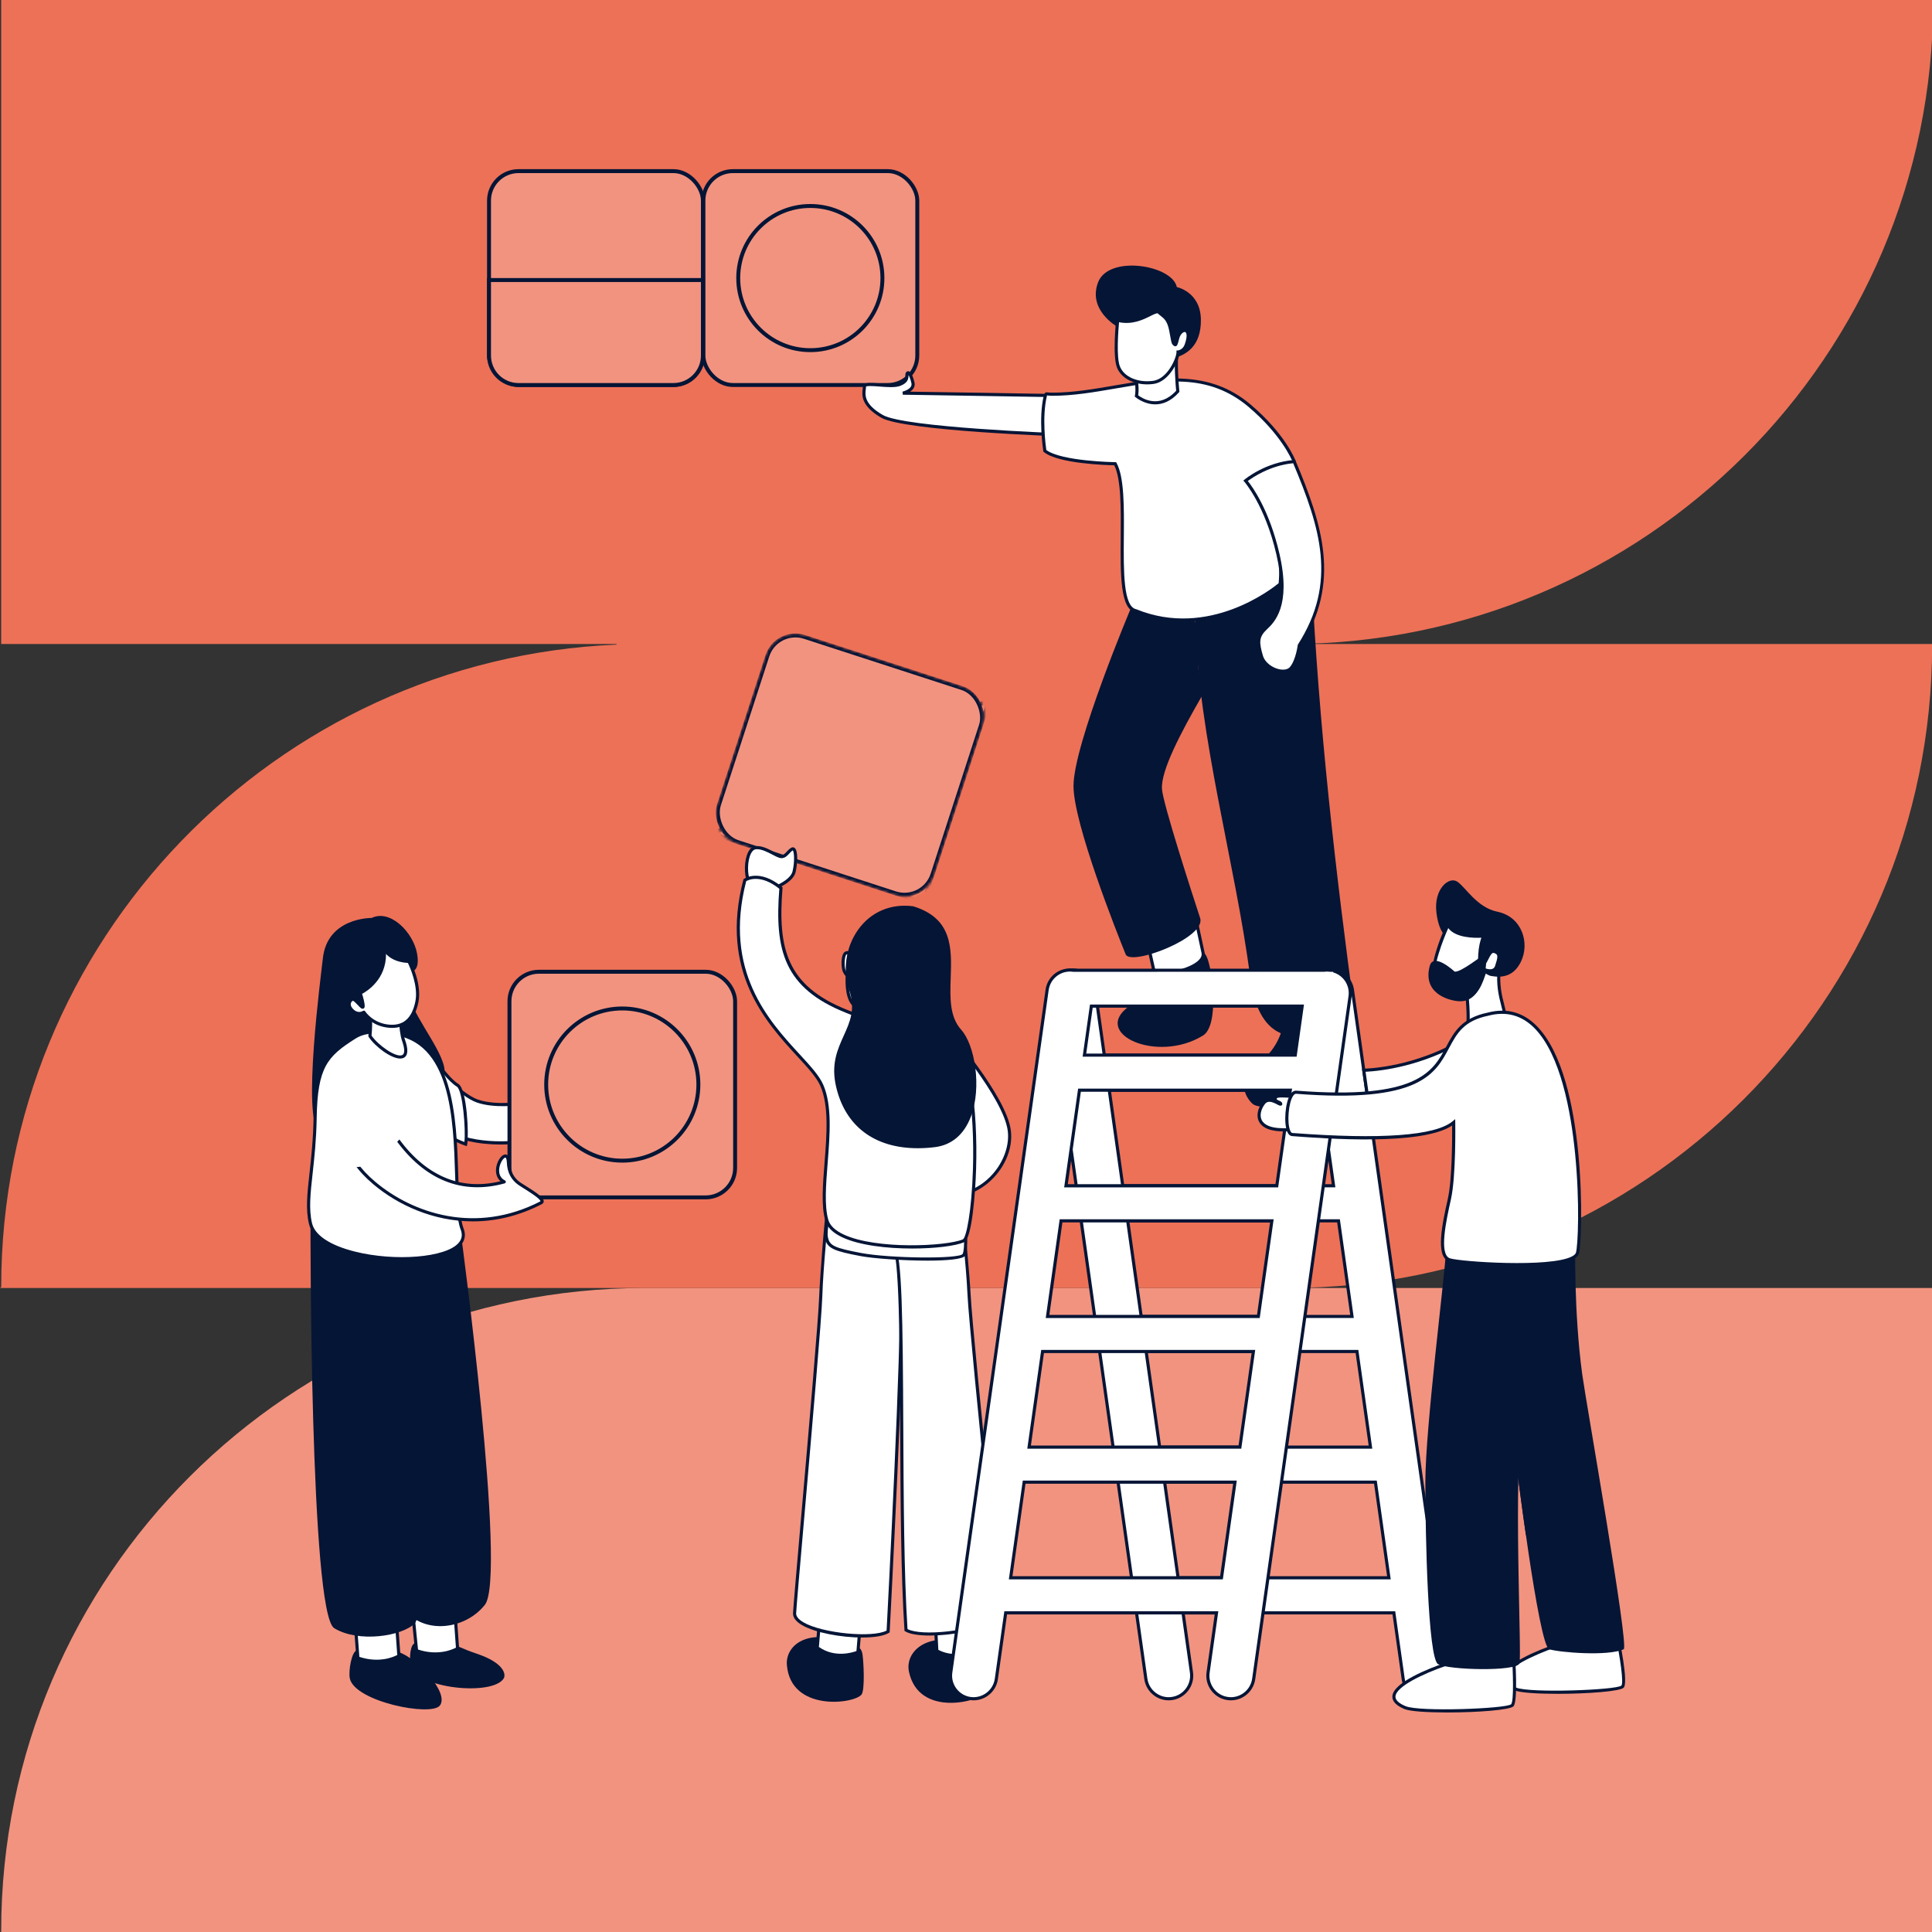
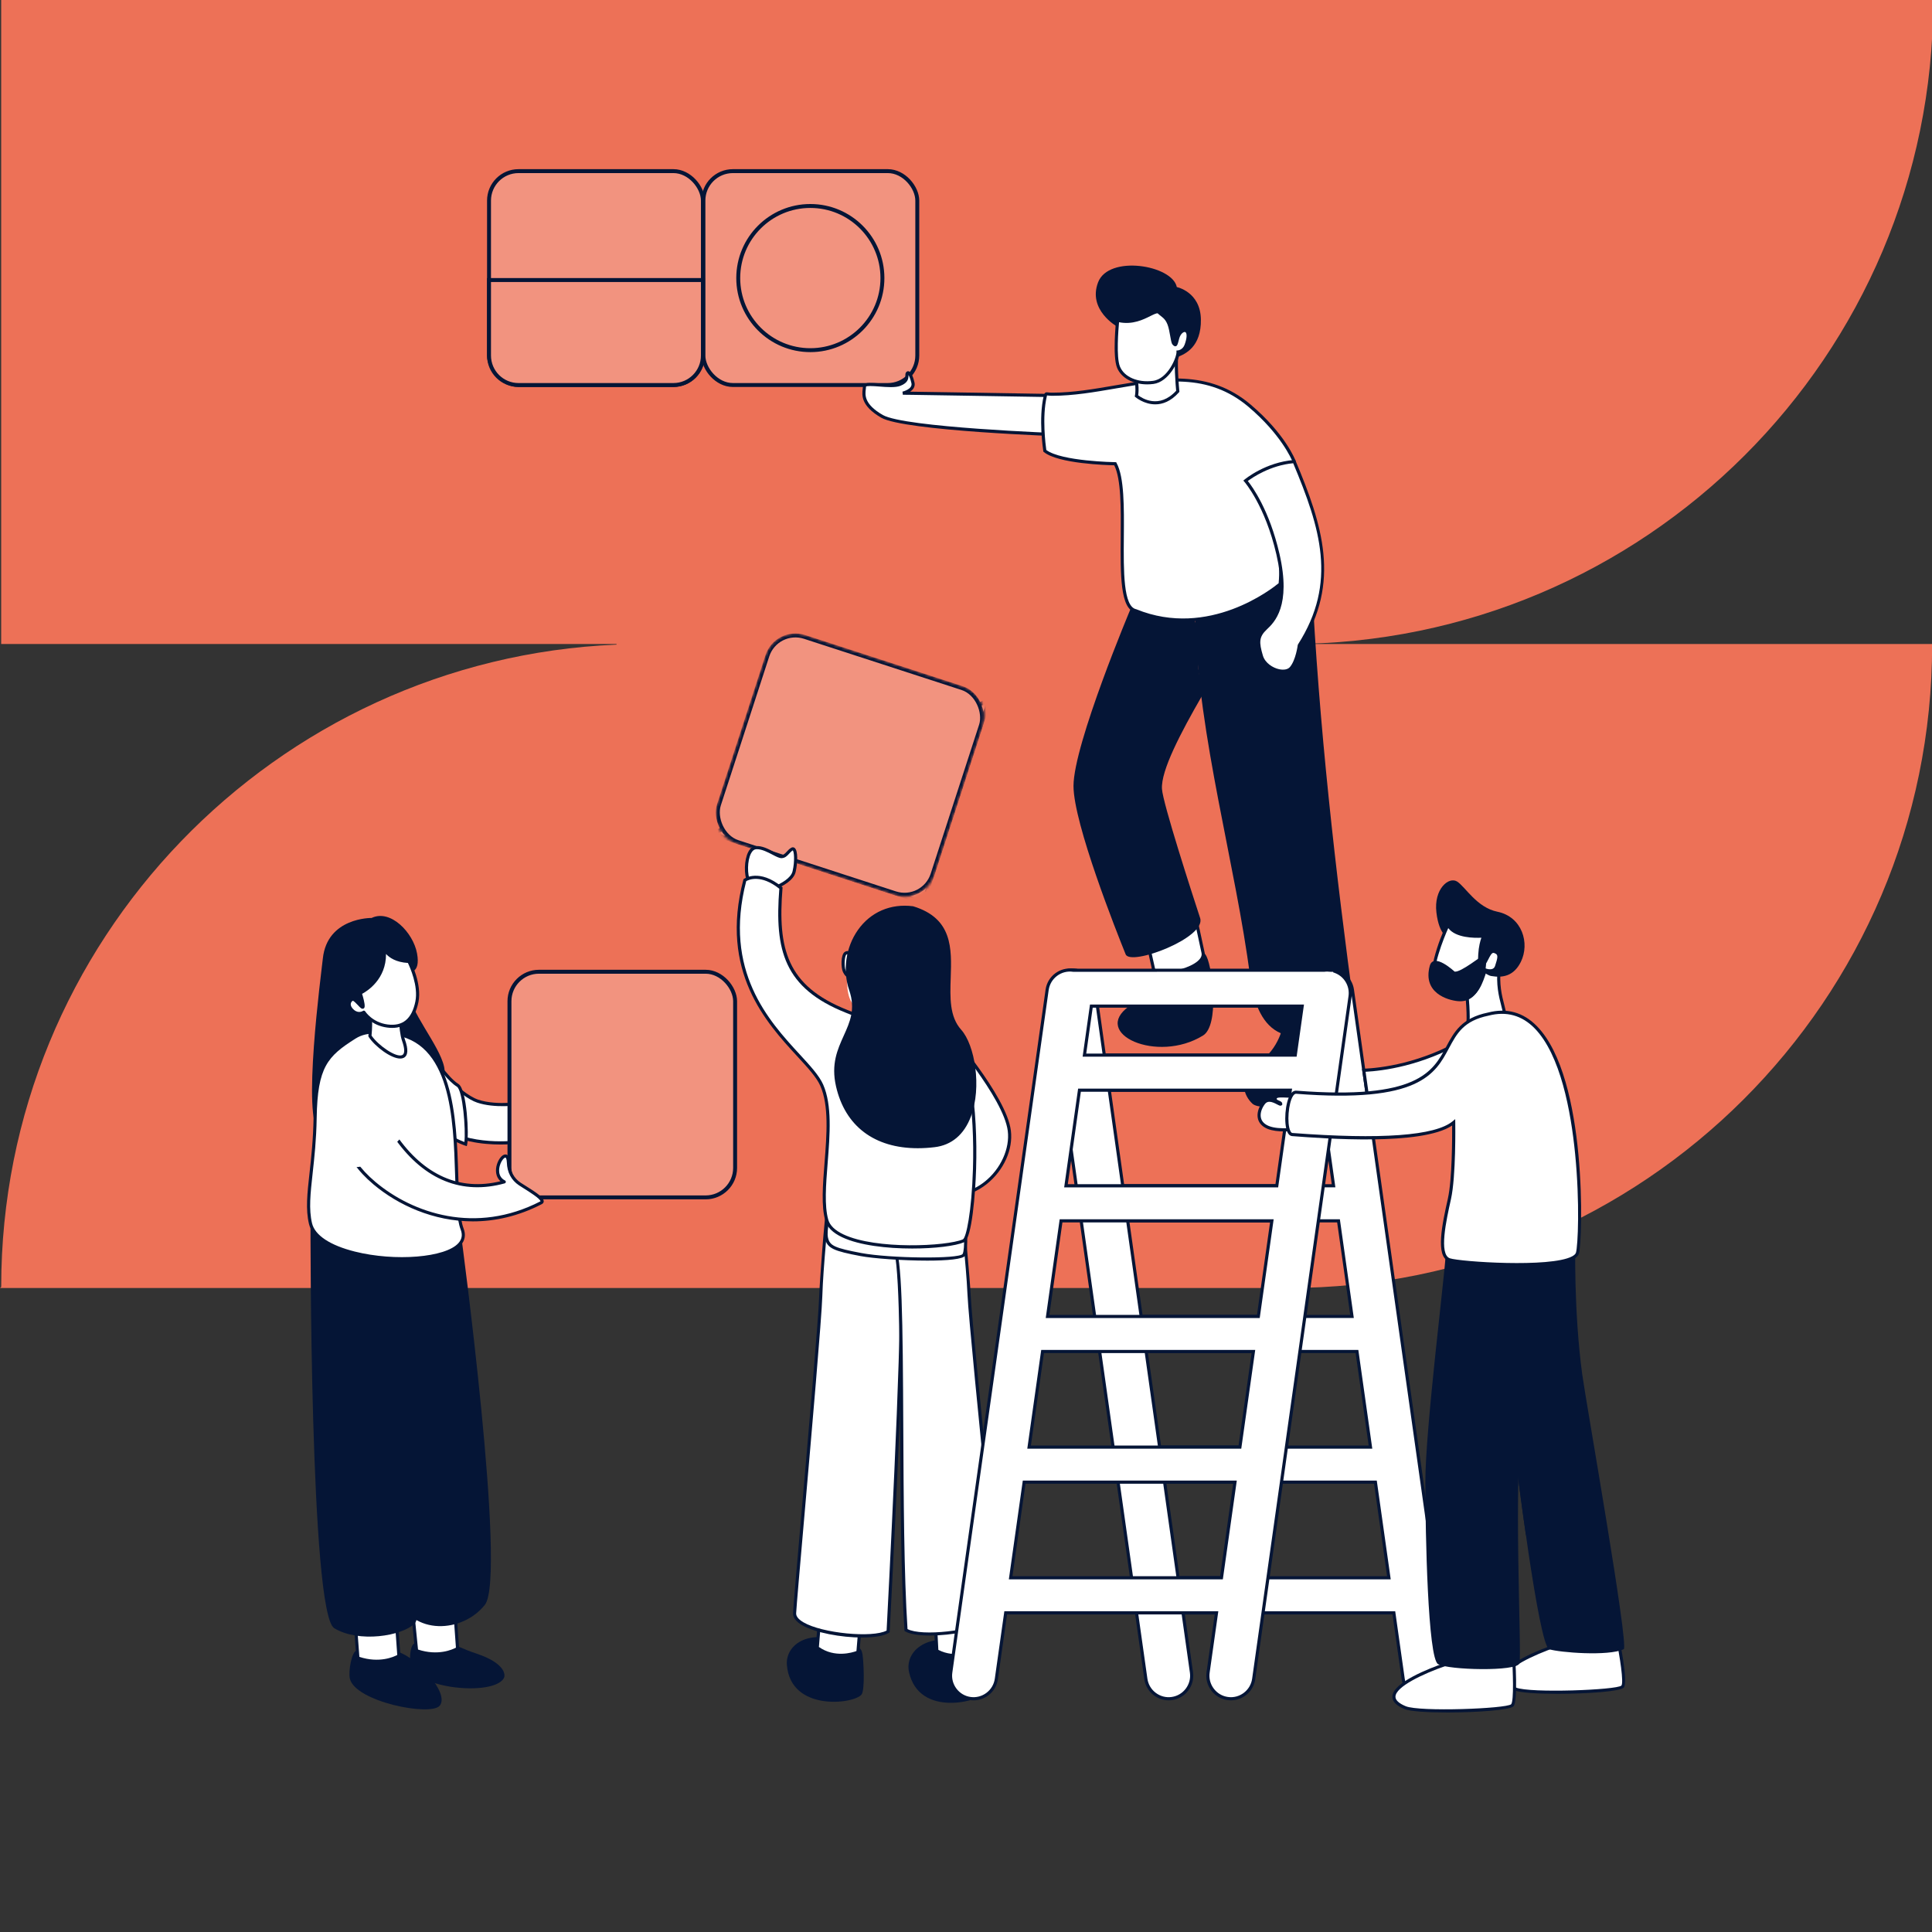
<svg xmlns="http://www.w3.org/2000/svg" width="720" height="720" viewBox="0 0 720 720" fill="none">
  <rect x="0" y="0" width="720" height="720" fill="#333333" stroke="none" />
-   <path d="M480.39 480H240.39C108.01 480 0.44 587.33 0.44 719.7V720H720.39V480H480.39Z" fill="#F2937F" />
  <path d="M720.44 0.31V0H0.44V240H229.77V240.23C102.58 245.61 0.45 350.68 0.45 479.54C0.45 479.7 0 480 0 480H480.05C612.45 480 720.05 372.69 720.05 240.3V240H480.61C612.93 239.91 720.44 132.64 720.44 0.31Z" fill="#ED7157" />
  <mask id="mask0_244_12644" style="mask-type:alpha" maskUnits="userSpaceOnUse" x="266" y="236" width="101" height="99">
    <path d="M285.976 244.408C287.851 238.636 294.05 235.478 299.822 237.353L358.532 256.429C364.304 258.304 367.463 264.504 365.588 270.276L347.531 325.847C345.656 331.619 339.457 334.778 333.685 332.903L274.975 313.827C269.203 311.951 266.044 305.752 267.919 299.98L285.976 244.408Z" fill="#FF9393" stroke="black" stroke-width="1.465" />
  </mask>
  <g mask="url(#mask0_244_12644)">
    <path d="M265.557 310.767L368.678 260.764L344.136 336.298L265.557 310.767Z" fill="#F2937F" stroke="#051536" stroke-width="1.465" />
    <rect x="289.371" y="233.957" width="83.709" height="80.409" rx="10.989" transform="rotate(18 289.371 233.957)" fill="#F2937F" stroke="#051536" stroke-width="1.465" />
  </g>
  <path fill-rule="evenodd" clip-rule="evenodd" d="M287.576 331.616C288.064 330.916 295.007 328.871 295.946 324.807C296.887 320.743 296.69 315.552 295.148 316.451C293.601 317.35 293.049 319.121 291.321 319.231C289.59 319.341 285.202 315.554 281.624 315.916C278.041 316.28 277.384 325.244 279.079 328.446C280.772 331.651 287.576 331.616 287.576 331.616Z" fill="white" />
  <path fill-rule="evenodd" clip-rule="evenodd" d="M282.109 316.472C281.964 316.472 281.82 316.479 281.675 316.495C280.996 316.563 280.4 317.071 279.907 317.996C278.43 320.757 278.475 326.065 279.59 328.166C280.938 330.721 286.201 330.996 287.347 331.024C287.615 330.824 288.059 330.608 288.817 330.242C290.885 329.249 294.741 327.392 295.372 324.671C296.26 320.846 295.926 317.256 295.421 316.916C294.893 317.268 294.473 317.73 294.057 318.176C293.353 318.942 292.625 319.733 291.353 319.808C291.317 319.813 291.277 319.813 291.238 319.813C290.392 319.813 289.277 319.235 287.885 318.507C286.131 317.597 283.98 316.472 282.109 316.472ZM287.847 332.231L287.574 332.2H287.551C287.027 332.2 280.359 332.128 278.556 328.719C277.155 326.059 277.312 320.374 278.876 317.449C279.556 316.174 280.486 315.444 281.559 315.334C283.893 315.073 286.398 316.418 288.427 317.475C289.565 318.066 290.709 318.632 291.279 318.649C292.087 318.597 292.578 318.062 293.202 317.388C293.648 316.902 294.158 316.348 294.85 315.944C295.278 315.686 295.75 315.702 296.118 315.979C297.494 316.996 297.231 321.835 296.517 324.939C295.757 328.204 291.573 330.219 289.323 331.297C288.774 331.564 288.15 331.862 288.02 331.982L287.847 332.231Z" fill="#051536" />
  <path fill-rule="evenodd" clip-rule="evenodd" d="M362.523 612.891C364.251 612.802 365.446 613.032 366.164 615.418C366.883 617.805 368.881 628.38 367.813 630.279C365.65 634.137 342.486 640.316 338.758 623.076C337.133 615.563 345.449 607.172 362.523 612.891Z" fill="#051536" />
  <path fill-rule="evenodd" clip-rule="evenodd" d="M363.819 604.31L364.354 614.814C364.354 614.814 356.841 619.451 349.119 615.211L348.654 606.261L363.819 604.31Z" fill="white" />
  <path fill-rule="evenodd" clip-rule="evenodd" d="M349.695 614.858C356.097 618.175 362.347 615.243 363.763 614.484L363.274 604.969L349.277 606.774L349.695 614.858ZM356.123 617.598C353.886 617.598 351.383 617.12 348.84 615.723L348.556 615.568L348.044 605.751L364.371 603.652L364.958 615.129L364.665 615.312C364.449 615.446 360.88 617.598 356.123 617.598Z" fill="#051536" />
  <path fill-rule="evenodd" clip-rule="evenodd" d="M318.158 613.549C319.883 613.694 321.036 614.077 321.431 616.538C321.825 619 322.393 629.744 321.081 631.491C318.423 635.022 294.642 638.055 293.247 620.472C292.637 612.814 301.995 605.604 318.158 613.549Z" fill="#051536" />
  <path fill-rule="evenodd" clip-rule="evenodd" d="M320.586 605.222L319.717 615.703C319.717 615.703 311.652 619.3 304.567 614.066L305.297 605.133L320.586 605.222Z" fill="white" />
  <path fill-rule="evenodd" clip-rule="evenodd" d="M305.183 613.78C311.078 617.929 317.666 615.851 319.174 615.292L319.962 605.798L305.84 605.713L305.183 613.78ZM313.369 617.505C310.617 617.505 307.342 616.836 304.224 614.532L303.959 614.34L304.762 604.54H305.304L321.227 604.634L320.272 616.089L319.959 616.23C319.762 616.319 317.029 617.505 313.369 617.505Z" fill="#051536" />
  <path fill-rule="evenodd" clip-rule="evenodd" d="M308.721 447.931C308.89 445.855 306.265 469.942 305.868 482.991C305.471 496.035 296.484 593.992 296.12 601.174C295.754 608.354 324.639 611.958 330.976 608.016C330.976 608.016 336.832 497.599 335.716 483.442C334.601 469.284 334.62 464.908 334.62 464.908L308.721 447.931Z" fill="white" />
  <path fill-rule="evenodd" clip-rule="evenodd" d="M309.182 448.931C308.684 453.476 306.785 472.141 306.456 483.007C306.202 491.203 302.512 533.528 299.816 564.43C298.154 583.485 296.839 598.532 296.703 601.2C296.644 602.352 297.56 603.493 299.419 604.59C306.378 608.682 325.133 610.492 330.411 607.665C330.756 601.106 336.205 497.071 335.137 483.484C334.191 471.507 334.059 466.469 334.041 465.222L309.182 448.931ZM321.302 610.256C313.519 610.256 303.752 608.497 298.827 605.598C296.563 604.262 295.455 602.764 295.54 601.139C295.676 598.453 296.991 583.394 298.653 564.33C301.351 533.441 305.039 491.136 305.293 482.97C305.429 478.441 307.213 453.559 308.171 448.269L308.115 448.227L308.143 447.886L308.248 447.893C308.253 447.87 308.258 447.846 308.263 447.828L308.15 447.802L308.267 447.806C308.34 447.497 308.403 447.316 308.46 447.283L308.77 447.128L309.34 447.511L309.331 447.63L335.209 464.593V464.913C335.209 464.953 335.202 469.442 336.303 483.393C337.409 497.423 331.621 606.941 331.56 608.046L331.544 608.347L331.288 608.509C329.365 609.709 325.641 610.256 321.302 610.256Z" fill="#051536" />
  <path fill-rule="evenodd" clip-rule="evenodd" d="M357.808 447.098C357.611 445.024 360.548 469.073 361.114 482.115C361.682 495.158 371.944 592.987 372.402 600.162C372.86 607.34 344.024 611.317 337.638 607.457C334.398 558.434 338.225 460.302 332.13 464.41L357.808 447.098Z" fill="white" />
  <path fill-rule="evenodd" clip-rule="evenodd" d="M338.205 607.11C343.514 609.885 362.245 607.824 369.157 603.635C371.002 602.51 371.899 601.362 371.826 600.209C371.655 597.549 370.15 582.573 368.246 563.614C365.147 532.695 360.89 490.352 360.538 482.148C360.066 471.29 357.922 452.648 357.364 448.112L333.451 464.237C336.191 467.881 336.44 491.77 336.63 532.359C336.752 557.944 336.888 586.921 338.205 607.11ZM346.539 609.518C342.522 609.518 339.12 609.037 337.347 607.959L337.084 607.804L337.065 607.499C335.725 587.265 335.588 558.096 335.466 532.364C335.323 501.393 335.159 466.302 332.494 464.877L332.468 464.896L331.813 463.931L357.207 446.804L357.477 446.491L357.761 446.299L358.067 446.454C358.128 446.48 358.198 446.658 358.269 446.968L358.391 446.963L358.409 447.297L358.353 447.351C359.377 452.455 361.509 477.542 361.706 482.094C362.063 490.267 366.312 532.589 369.414 563.493C371.32 582.464 372.823 597.448 372.992 600.129C373.095 601.751 372.01 603.263 369.764 604.625C364.824 607.621 354.479 609.518 346.539 609.518Z" fill="#051536" />
  <path fill-rule="evenodd" clip-rule="evenodd" d="M324.09 352.95C320.46 352.513 317.38 352.574 317.38 352.574C317.38 352.574 311.637 375.231 321.284 375.813C330.929 376.398 324.09 352.95 324.09 352.95Z" fill="white" />
-   <path fill-rule="evenodd" clip-rule="evenodd" d="M317.852 353.149C317.261 355.691 314.507 368.586 318.056 373.446C318.871 374.559 319.944 375.141 321.327 375.223C322.642 375.268 323.64 374.899 324.372 373.981C327.852 369.626 324.311 355.919 323.647 353.482C321.055 353.189 318.782 353.149 317.852 353.149ZM321.648 376.403C321.519 376.403 321.39 376.401 321.259 376.391C319.526 376.288 318.131 375.53 317.115 374.137C312.863 368.319 316.659 353.073 316.823 352.425L316.934 351.997L317.38 351.986C317.504 351.986 320.554 351.932 324.17 352.368L324.555 352.415L324.661 352.784C324.858 353.465 329.467 369.479 325.285 374.713C324.386 375.837 323.167 376.403 321.648 376.403Z" fill="#051536" />
  <path fill-rule="evenodd" clip-rule="evenodd" d="M359.433 453.855C359.433 453.855 360.555 465.127 359.245 467.611C357.937 470.097 330.806 469.43 320.809 467.533C310.812 465.638 308.75 464.702 308.006 461.415C307.262 458.123 309.354 451.185 309.816 450.089C310.279 448.992 359.433 453.855 359.433 453.855Z" fill="white" />
  <path fill-rule="evenodd" clip-rule="evenodd" d="M310.266 450.541C309.625 452.255 307.93 458.435 308.576 461.278C309.242 464.246 311.092 465.093 320.92 466.955C331.601 468.977 357.396 469.235 358.735 467.326C359.688 465.514 359.209 457.785 358.897 454.385C340.511 452.565 313.154 450.149 310.266 450.541ZM345.594 469.801C336.421 469.801 325.372 468.986 320.702 468.103C310.87 466.241 308.282 465.272 307.439 461.539C306.651 458.061 308.785 451.027 309.282 449.856C309.501 449.337 309.928 448.365 359.493 453.267L359.968 453.319L360.017 453.795C360.132 454.967 361.118 465.311 359.766 467.88C359.031 469.282 352.905 469.801 345.594 469.801Z" fill="#051536" />
  <path fill-rule="evenodd" clip-rule="evenodd" d="M316.853 356.509C316.398 355.568 316.259 354.546 315.139 355.251C314.015 355.957 313.942 360.566 314.705 362.05C315.466 363.536 316.055 363.867 316.278 363.186C316.501 362.506 316.853 356.509 316.853 356.509Z" fill="white" />
  <path fill-rule="evenodd" clip-rule="evenodd" d="M315.748 355.595C315.748 355.602 315.649 355.614 315.44 355.745C314.755 356.177 314.471 360.333 315.215 361.786C315.443 362.235 315.631 362.516 315.764 362.69C315.908 361.69 316.105 359.058 316.25 356.626C316.196 356.501 316.145 356.374 316.093 356.257C315.992 356.022 315.844 355.663 315.748 355.595ZM315.932 364.115C315.35 364.115 314.805 363.556 314.174 362.321C313.39 360.792 313.26 355.74 314.819 354.763C315.305 354.453 315.733 354.371 316.111 354.486C316.693 354.674 316.937 355.249 317.172 355.808C317.233 355.956 317.299 356.108 317.369 356.261L317.44 356.397L317.428 356.55C317.369 357.562 317.059 362.654 316.827 363.368C316.62 363.995 316.184 364.096 316.003 364.11C315.979 364.115 315.956 364.115 315.932 364.115Z" fill="#051536" />
  <path fill-rule="evenodd" clip-rule="evenodd" d="M342.353 364.573C342.353 364.573 328.86 375.23 329.804 372.849C330.752 370.469 352.143 383.025 352.143 383.025C352.143 383.025 374.514 408.424 376.148 421.396C377.777 434.372 363.739 448.612 351.723 444.311C339.705 440.007 322.894 373.291 323.873 371.894C324.85 370.497 342.353 364.573 342.353 364.573Z" fill="white" />
  <path fill-rule="evenodd" clip-rule="evenodd" d="M324.41 372.168C324.361 374.033 328.152 390.367 333.715 407.555C340.713 429.207 347.179 442.064 351.92 443.759C356.676 445.459 362.189 444.216 367.028 440.331C372.959 435.581 376.386 427.995 375.567 421.464C374.015 409.147 353.061 384.962 351.762 383.478C343.557 378.667 334.525 374 331.327 373.218C329.918 373.967 329.643 373.763 329.456 373.629C329.319 373.525 329.024 373.22 329.258 372.626C329.338 372.436 329.51 372.178 329.895 372.046C330.176 371.955 330.575 371.967 331.092 372.046C332.801 371.03 335.954 368.759 339.215 366.266C332.775 368.518 325.408 371.297 324.41 372.168ZM356.264 445.675C354.641 445.675 353.05 445.403 351.521 444.858C344.827 442.464 337.26 422.584 332.088 406.328C327.583 392.161 322.551 372.749 323.387 371.554C324.399 370.115 338.014 365.422 342.16 364.018L342.71 365.027C337.61 369.051 334.525 371.263 332.63 372.453C338.272 374.294 349.76 380.95 352.434 382.521L352.575 382.638C353.491 383.681 375.084 408.317 376.72 421.321C377.603 428.348 374.084 436.167 367.756 441.243C364.122 444.156 360.116 445.675 356.264 445.675Z" fill="#051536" />
  <path fill-rule="evenodd" clip-rule="evenodd" d="M340.883 386.98C369.517 364.231 364.533 460.07 359.053 462.418C351 465.869 311.559 466.787 308.119 454.731C304.677 442.675 312.172 417.908 306.234 404.41C300.566 391.516 265.71 373.475 277.583 328.007C277.583 328.007 282.868 324.262 291.036 330.946C289.339 352.173 291.64 367.408 315.531 376.903L340.883 386.98Z" fill="white" />
  <path fill-rule="evenodd" clip-rule="evenodd" d="M278.089 328.386C269.44 361.878 286.598 380.513 297.959 392.858C301.894 397.129 305.291 400.822 306.77 404.179C310.142 411.852 309.278 422.816 308.442 433.419C307.799 441.613 307.19 449.352 308.679 454.58C309.285 456.698 311.172 458.527 314.297 460.011C326.447 465.789 352.844 464.448 358.826 461.884C360.057 461.356 362.113 451.678 362.595 435.553C363.212 414.932 360.759 389.259 351.809 384.772C348.879 383.305 345.326 384.204 341.246 387.441L340.981 387.655L315.312 377.454C292.129 368.236 288.64 354.076 290.429 331.213C283.576 325.738 279.021 327.839 278.089 328.386ZM339.966 465.289C330.587 465.289 320.224 464.117 313.797 461.061C310.358 459.426 308.259 457.351 307.557 454.895C306.01 449.465 306.625 441.627 307.28 433.326C308.104 422.866 308.954 412.045 305.7 404.647C304.303 401.468 300.967 397.84 297.102 393.645C285.544 381.084 268.076 362.109 277.019 327.861L277.075 327.654L277.249 327.534C277.474 327.365 282.996 323.611 291.406 330.493L291.641 330.687L291.62 330.993C289.821 353.483 293.132 367.375 315.749 376.362L340.788 386.317C345.146 382.932 349.034 382.065 352.337 383.723C361.771 388.449 364.424 413.615 363.767 435.589C363.501 444.504 362.217 461.697 359.285 462.953C356.054 464.338 348.409 465.289 339.966 465.289Z" fill="#051536" />
  <path fill-rule="evenodd" clip-rule="evenodd" d="M340.167 338.311C364.286 345.673 346.607 371.706 357.778 384.157C365.251 392.487 367.573 424.633 348.236 426.939C328.899 429.24 315.829 421.004 312.117 404.691C308.405 388.383 321.954 383.248 317.033 368.882C314.516 361.54 315.841 353.111 320.175 346.936C324.323 341.032 331.224 337.186 340.167 338.311Z" fill="#051536" />
  <path fill-rule="evenodd" clip-rule="evenodd" d="M337.191 338.711C330.465 338.711 324.546 341.74 320.658 347.276C316.342 353.423 315.166 361.631 317.587 368.698C320.144 376.152 317.894 381.139 315.516 386.417C313.239 391.455 310.891 396.665 312.689 404.573C316.359 420.672 329.305 428.626 348.172 426.365C355.556 425.483 359.068 420.099 360.714 415.739C364.633 405.336 362.139 389.899 357.35 384.555C352.631 379.298 352.887 371.675 353.133 364.303C353.497 353.416 353.844 343.125 340.049 338.89C339.081 338.767 338.13 338.711 337.191 338.711ZM342.028 427.907C325.905 427.907 314.943 419.718 311.553 404.825C309.665 396.54 312.102 391.147 314.452 385.934C316.737 380.87 318.892 376.092 316.49 369.077C313.947 361.656 315.18 353.044 319.704 346.604C324.402 339.919 331.887 336.653 340.248 337.733L340.346 337.755C355.049 342.244 354.671 353.476 354.304 364.339C354.055 371.808 353.818 378.865 358.221 383.77C363.259 389.386 365.982 405.081 361.808 416.144C359.286 422.835 354.621 426.77 348.313 427.519C346.141 427.78 344.044 427.907 342.028 427.907Z" fill="#051536" />
  <path fill-rule="evenodd" clip-rule="evenodd" d="M478.836 378.429C478.242 382.634 476.92 390.534 468.858 396.256C460.795 401.975 463.657 408.476 466.775 411.338C469.896 414.196 488.868 412.12 495.783 407.847C502.695 403.576 504.352 380.652 501.753 375.191C497.497 366.258 479.43 374.221 478.836 378.429Z" fill="#051536" />
  <path fill-rule="evenodd" clip-rule="evenodd" d="M446.067 211.562C445.468 218.045 445.297 224.732 445.459 231.568C446.485 274.247 460.6 322.798 465.873 363.932C468.674 385.796 480.247 393.428 505 378.426C497.647 324.486 491.472 269.937 488.819 215.549L446.067 211.562Z" fill="#051536" />
  <rect x="262.136" y="63.773" width="79.708" height="79.708" rx="10.989" fill="#F2937F" stroke="#051536" stroke-width="1.465" />
  <circle cx="301.988" cy="103.629" r="26.866" fill="#F2937F" stroke="#051536" stroke-width="1.465" />
  <path fill-rule="evenodd" clip-rule="evenodd" d="M401.783 158.138C401.783 156.107 392.133 147.404 392.133 147.404C392.133 147.404 372.749 147.106 355.76 146.815C338.776 146.526 336.454 146.526 336.454 146.526C336.454 146.526 340.882 145.509 340.227 142.678C339.574 139.846 338.633 138.395 338.123 139.121C337.614 139.846 338.922 141.877 335.292 143.258C331.665 144.638 322.153 142.098 322.153 144.058C322.153 146.016 320.141 150.226 328.697 155.161C337.252 160.099 397.355 162.13 397.355 162.13L401.783 158.138Z" fill="white" />
  <path fill-rule="evenodd" clip-rule="evenodd" d="M324.279 143.863C323.493 143.863 322.882 143.922 322.725 144.102C322.744 144.349 322.701 144.692 322.652 145.077C322.396 147.14 321.967 150.601 328.991 154.654C337.056 159.307 393.019 161.387 397.14 161.53L401.157 157.912C400.664 156.492 396.154 151.827 391.909 147.983C389.725 147.948 371.684 147.671 355.754 147.396C338.991 147.112 336.479 147.108 336.457 147.108L336.326 145.952C336.364 145.943 340.176 145.034 339.66 142.809C339.28 141.161 338.85 140.2 338.568 139.773C338.563 139.836 338.563 139.907 338.563 139.965C338.545 140.973 338.517 142.656 335.5 143.802C333.652 144.509 330.482 144.267 327.674 144.044C326.643 143.964 325.31 143.863 324.279 143.863ZM397.578 162.717L397.341 162.705C394.88 162.625 336.997 160.615 328.408 155.664C320.717 151.229 321.224 147.134 321.499 144.934C321.536 144.601 321.576 144.305 321.576 144.054C321.576 143.739 321.698 143.457 321.935 143.239C322.705 142.525 324.565 142.633 327.77 142.88C330.439 143.084 333.48 143.321 335.09 142.704C337.368 141.842 337.384 140.835 337.396 139.945C337.403 139.541 337.412 139.123 337.649 138.78C337.891 138.442 338.25 138.278 338.603 138.365C339.727 138.588 340.467 141.074 340.805 142.542C340.983 143.323 340.863 144.063 340.443 144.732C340.131 145.23 339.683 145.638 339.197 145.965C341.786 145.998 346.686 146.07 355.782 146.223C372.761 146.516 392.147 146.815 392.147 146.815L392.368 146.817L392.532 146.965C394.843 149.047 402.377 156.006 402.377 158.131V158.389L397.578 162.717Z" fill="#051536" />
  <path fill-rule="evenodd" clip-rule="evenodd" d="M424.662 129.156L416.318 121.701C416.318 121.701 405.283 115.583 409.22 105.222C413.153 94.861 436.906 98.765 438.564 106.981C438.564 106.981 447.373 108.746 447.535 119.037C447.699 129.33 441.658 131.997 438.676 133.096C435.69 134.194 424.662 129.156 424.662 129.156Z" fill="#051536" />
  <path fill-rule="evenodd" clip-rule="evenodd" d="M465.642 151.179C478.684 162.228 482.307 172.011 482.307 172.011C482.307 172.011 482.488 178.17 467.269 181.431C467.269 181.431 475.601 194.471 476.689 203.348C477.776 212.225 477.05 217.658 477.05 217.658C477.05 217.658 452.137 239.401 423.334 227.629C413.677 225.789 421.876 184.302 415.593 172.828C415.593 172.828 394.991 172.554 389.377 168.025C389.377 168.025 387.506 156.119 389.532 147.631C389.837 146.338 390.002 146.911 391.753 146.922C417.117 147.094 443.478 132.401 465.642 151.179Z" fill="white" />
  <path fill-rule="evenodd" clip-rule="evenodd" d="M389.931 167.702C395.575 171.921 415.408 172.238 415.609 172.238L415.952 172.245L416.114 172.543C419.004 177.819 418.913 189.131 418.821 200.069C418.713 212.882 418.603 226.126 423.454 227.046C450.482 238.088 474.272 219.207 476.508 217.354C476.625 216.255 477.062 211.118 476.123 203.415C475.061 194.768 466.87 181.871 466.788 181.74L466.332 181.031L467.159 180.857C480.612 177.972 481.645 172.828 481.727 172.1C481.281 171.003 477.299 161.807 465.276 151.617C450.184 138.838 433.366 141.735 415.56 144.811C407.892 146.13 399.966 147.501 392.201 147.501C391.502 147.499 390.896 147.457 390.516 147.403C390.405 147.389 390.274 147.368 390.196 147.365C390.208 147.403 390.166 147.525 390.11 147.76C388.283 155.404 389.687 166.019 389.931 167.702ZM440.901 231.669C435.275 231.669 429.281 230.678 423.125 228.162C417.429 227.089 417.535 213.962 417.655 200.063C417.742 189.481 417.833 178.545 415.243 173.403C412.41 173.344 394.385 172.804 389.02 168.47L388.844 168.332L388.807 168.109C388.732 167.618 386.945 155.991 388.976 147.492C389.265 146.264 389.701 146.105 390.671 146.246C391.018 146.293 391.582 146.337 392.202 146.332C399.867 146.332 407.74 144.975 415.361 143.658C432.648 140.679 450.517 137.587 466.027 150.73C479.037 161.751 482.713 171.396 482.864 171.804L482.899 171.99C482.91 172.255 482.915 178.446 468.213 181.818C469.974 184.682 476.32 195.447 477.278 203.27C478.363 212.121 477.67 217.505 477.64 217.73L477.614 217.948L477.445 218.094C477.247 218.265 461.585 231.669 440.901 231.669Z" fill="#051536" />
  <path fill-rule="evenodd" clip-rule="evenodd" d="M420.99 133.154C424.793 142.301 423.525 147.555 423.525 147.555C423.525 147.555 431.313 154.345 438.922 145.832C438.922 145.832 437.657 132.973 439.014 129.439L420.99 133.154Z" fill="white" />
  <path fill-rule="evenodd" clip-rule="evenodd" d="M424.165 147.31C425.527 148.357 431.92 152.593 438.32 145.62C438.156 143.882 437.325 134.357 438.198 130.197L421.798 133.575C424.815 141.159 424.379 145.979 424.165 147.31ZM430.541 150.69C426.312 150.69 423.192 148.036 423.142 147.994L422.877 147.759L422.959 147.414C422.971 147.365 424.124 142.197 420.454 133.377L420.184 132.719L439.946 128.65L439.561 129.648C438.267 133.01 439.493 145.646 439.507 145.771L439.53 146.027L439.361 146.217C436.309 149.633 433.205 150.69 430.541 150.69Z" fill="#051536" />
  <path fill-rule="evenodd" clip-rule="evenodd" d="M416.524 119.371C416.524 119.371 415.122 132.54 416.822 136.794C418.522 141.049 423.988 143.272 429.777 142.507C435.567 141.746 439.105 133.482 439.026 131.171C439.026 131.171 441.169 130.983 442.026 128.633C444.55 121.731 440.11 121.951 438.939 125.861C438.504 127.297 438.307 128.762 437.861 128.431C436.962 127.767 437.201 127.567 436.265 122.94C435.335 118.308 433.459 117.911 431.898 116.403C430.334 114.898 424.87 121.393 416.524 119.371Z" fill="white" />
  <path fill-rule="evenodd" clip-rule="evenodd" d="M417.039 120.085C416.788 122.771 415.947 133.035 417.363 136.576C418.922 140.478 424.005 142.685 429.703 141.931C435.258 141.201 438.507 133.104 438.442 131.19L438.421 130.638L438.975 130.589C439.043 130.582 440.766 130.387 441.477 128.436C442.428 125.828 442.316 124.379 441.893 123.895C441.808 123.797 441.656 123.679 441.346 123.738C440.745 123.865 439.909 124.637 439.493 126.027C439.39 126.382 439.296 126.734 439.212 127.067C438.928 128.164 438.756 128.833 438.23 129.023C437.981 129.098 437.733 129.058 437.514 128.901C436.66 128.272 436.585 127.854 436.218 125.832C436.096 125.147 435.934 124.245 435.692 123.052C435 119.627 433.821 118.707 432.574 117.732C432.206 117.448 431.84 117.162 431.49 116.821C431.22 116.556 429.905 117.19 428.766 117.756C426.097 119.089 422.141 121.08 417.039 120.085ZM427.519 143.244C422.262 143.244 417.813 140.851 416.284 137.012C414.547 132.674 415.885 119.854 415.939 119.312L416.014 118.65L416.66 118.805C421.649 120.016 425.619 118.025 428.244 116.711C430.08 115.793 431.412 115.119 432.301 115.985C432.623 116.295 432.956 116.553 433.292 116.809C434.593 117.823 436.067 118.972 436.837 122.822C437.082 124.026 437.244 124.933 437.37 125.628C437.603 126.912 437.694 127.37 437.852 127.626C437.929 127.37 438.018 127.043 438.086 126.773C438.173 126.431 438.267 126.062 438.378 125.693C438.866 124.062 439.934 122.85 441.099 122.597C441.742 122.451 442.362 122.648 442.777 123.127C443.632 124.113 443.562 126.137 442.576 128.835C441.862 130.788 440.376 131.441 439.589 131.655C439.26 134.733 435.548 142.34 429.855 143.089C429.064 143.192 428.28 143.244 427.519 143.244Z" fill="#051536" />
  <path fill-rule="evenodd" clip-rule="evenodd" d="M464.194 179.162C464.194 179.162 471.808 172.83 482.312 172.011C492.356 195.942 499.238 216.948 484.209 240.481C484.209 240.481 483.488 246.275 481.131 248.992C478.776 251.71 471.531 249.356 470.082 244.463C468.633 239.572 468.45 237.22 471.712 234.139C474.973 231.059 480.509 225.011 476.243 206.491C471.977 187.971 464.194 179.162 464.194 179.162Z" fill="white" />
  <path fill-rule="evenodd" clip-rule="evenodd" d="M465.027 179.258C466.69 181.34 473.059 190.079 476.811 206.366C481.305 225.886 474.862 231.971 472.108 234.57C469.176 237.339 469.164 239.33 470.636 244.302C471.46 247.084 474.341 248.892 476.67 249.395C478.424 249.775 479.936 249.486 480.69 248.613C482.901 246.061 483.622 240.466 483.629 240.412L483.718 240.165C498.484 217.042 492.027 196.726 481.936 172.635C473.388 173.426 466.786 177.945 465.027 179.258ZM478.14 250.728C477.595 250.728 477.02 250.665 476.421 250.533C473.681 249.935 470.479 247.88 469.516 244.633C468.063 239.733 467.767 237.057 471.31 233.714C473.916 231.253 480.02 225.494 475.67 206.617C471.488 188.457 463.827 179.638 463.752 179.551L463.353 179.098L463.816 178.715C464.133 178.45 471.695 172.25 482.263 171.428L482.685 171.393L482.849 171.785C492.795 195.486 499.808 217.037 484.77 240.684C484.641 241.602 483.843 246.76 481.572 249.378C480.802 250.263 479.595 250.728 478.14 250.728Z" fill="#051536" />
  <rect x="182.243" y="63.773" width="79.708" height="79.708" rx="10.989" fill="#F2937F" stroke="#051536" stroke-width="1.465" />
  <path d="M182.243 104.361H261.951V132.493C261.951 138.562 257.031 143.482 250.962 143.482H193.232C187.163 143.482 182.243 138.562 182.243 132.493V104.361Z" fill="#F2937F" stroke="#051536" stroke-width="1.465" />
  <path fill-rule="evenodd" clip-rule="evenodd" d="M429.566 359.348C429.042 363.041 427.88 369.977 420.806 374.999C406.475 385.167 431.2 396.486 448.337 385.905C454.406 382.155 451.964 361.302 449.682 356.51C445.949 348.665 430.085 355.655 429.566 359.348Z" fill="#051536" />
  <path fill-rule="evenodd" clip-rule="evenodd" d="M428.447 354.676L429.886 361.107C430.801 365.19 449.481 360.997 448.366 355.134L446.095 344.578C443.275 348.764 435.34 352.866 428.447 354.676Z" fill="white" />
-   <path fill-rule="evenodd" clip-rule="evenodd" d="M429.138 355.1L430.457 360.982C430.694 362.062 433.613 362.606 438.102 361.681C443.19 360.625 448.315 358.009 447.789 355.246L445.789 345.937C442.391 349.886 435.174 353.417 429.138 355.1ZM433.968 363.314C431.613 363.314 429.652 362.767 429.309 361.241L427.75 354.261L428.295 354.115C434.735 352.42 442.753 348.492 445.606 344.257L446.371 343.118L448.933 355.017C449.637 358.731 443.936 361.664 438.335 362.824C436.912 363.122 435.367 363.314 433.968 363.314Z" fill="#051536" />
+   <path fill-rule="evenodd" clip-rule="evenodd" d="M429.138 355.1L430.457 360.982C430.694 362.062 433.613 362.606 438.102 361.681C443.19 360.625 448.315 358.009 447.789 355.246L445.789 345.937C442.391 349.886 435.174 353.417 429.138 355.1ZM433.968 363.314C431.613 363.314 429.652 362.767 429.309 361.241L427.75 354.261L428.295 354.115L446.371 343.118L448.933 355.017C449.637 358.731 443.936 361.664 438.335 362.824C436.912 363.122 435.367 363.314 433.968 363.314Z" fill="#051536" />
  <path fill-rule="evenodd" clip-rule="evenodd" d="M428.277 136.327C428.077 136.294 420.663 135.733 420.848 136.609C421.034 137.485 422.598 139.189 425.131 139.046C427.664 138.908 429.636 136.208 428.277 136.327Z" fill="white" />
  <path fill-rule="evenodd" clip-rule="evenodd" d="M421.472 226.588L421.467 226.59C421.467 226.59 400.062 277.334 400.062 292.912C400.062 306.903 416.208 347.518 419.5 355.653C421.327 360.17 449.648 349.453 447.256 342.146C444.293 333.083 433.34 299.322 433.03 294.001C432.629 287.167 439.933 273.204 448.09 259.075L446.613 249.245C446.258 243.915 447.19 237.28 445.199 230.941C438.459 231.528 431.037 230.776 423.339 227.628C422.62 227.492 422.005 227.133 421.472 226.588Z" fill="#051536" />
  <path fill-rule="evenodd" clip-rule="evenodd" d="M496.988 441.911L491.957 406.28H413.393L418.422 441.911H496.988ZM503.863 490.605L498.831 454.974H420.263L425.295 490.605H503.863ZM510.736 539.301L505.707 503.67H427.141L432.173 539.301H510.736ZM517.606 588.001L512.577 552.37H434.012L439.041 588.001H517.606ZM504.011 368.88L507.446 393.218V393.22L539.928 623.296C540.588 627.968 537.305 632.333 532.631 632.995C527.954 633.653 523.592 630.37 522.932 625.696L519.452 601.06H440.887L444.026 623.296C444.69 627.968 441.403 632.333 436.729 632.995C432.056 633.653 427.692 630.37 427.032 625.696L391.115 371.279C390.455 366.605 393.737 362.243 398.414 361.58C403.089 360.921 407.451 364.203 408.111 368.88L411.546 393.218H490.111L487.015 371.279C486.355 366.605 489.637 362.243 494.312 361.58C498.989 360.921 503.351 364.203 504.011 368.88Z" fill="white" />
  <path fill-rule="evenodd" clip-rule="evenodd" d="M418.921 441.317H496.306L491.444 406.858H414.061L418.921 441.317ZM497.658 442.491H417.914L412.716 405.689H492.46L497.658 442.491ZM425.794 490.019H503.183L498.318 455.562H420.931L425.794 490.019ZM504.527 491.183H424.781L419.582 454.383H499.329L504.527 491.183ZM432.672 538.708H510.061L505.199 504.254H427.81L432.672 538.708ZM511.409 539.885H431.662L426.464 503.085H506.211L511.409 539.885ZM439.55 587.405H516.932L512.072 552.948H434.688L439.55 587.405ZM518.28 588.579H438.538L433.343 551.779H513.084L518.28 588.579ZM399.613 362.076C399.244 362.076 398.866 362.102 398.491 362.156C394.121 362.771 391.076 366.826 391.687 371.195L427.604 625.609C427.902 627.715 429.01 629.586 430.722 630.875C432.438 632.162 434.537 632.718 436.645 632.413C441.01 631.793 444.062 627.739 443.445 623.372L440.209 600.471H519.954L523.503 625.609C524.126 629.976 528.171 633.047 532.545 632.413C534.649 632.117 536.52 631.009 537.806 629.295C539.098 627.581 539.64 625.48 539.344 623.376L503.425 368.955C503.127 366.849 502.023 364.983 500.309 363.694C498.598 362.407 496.478 361.853 494.39 362.156C490.021 362.776 486.971 366.826 487.586 371.195L490.782 393.8H411.035L407.525 368.955C406.959 364.966 403.527 362.076 399.613 362.076ZM435.522 633.66C433.55 633.66 431.634 633.022 430.024 631.808C428.063 630.333 426.793 628.188 426.453 625.772L390.533 371.355C389.829 366.352 393.327 361.708 398.328 360.999C403.376 360.288 407.98 363.793 408.689 368.791L412.051 392.629H489.438L486.433 371.355C485.729 366.357 489.225 361.708 494.225 360.999C496.653 360.668 499.055 361.283 501.018 362.76C502.978 364.237 504.248 366.38 504.584 368.794L540.504 623.215C540.846 625.626 540.222 628.033 538.745 629.995C537.271 631.961 535.127 633.226 532.711 633.571C527.715 634.285 523.059 630.777 522.353 625.774L518.946 601.643H441.563L444.606 623.215C445.308 628.213 441.812 632.862 436.814 633.571C436.379 633.63 435.95 633.66 435.522 633.66Z" fill="#051536" />
  <path fill-rule="evenodd" clip-rule="evenodd" d="M397.265 441.909L402.299 406.278H480.862L475.833 441.909H397.265ZM390.391 490.603L395.422 454.972H473.988L468.957 490.603H390.391ZM383.525 539.297L388.554 503.666H467.119L462.088 539.297H383.525ZM376.646 587.999L381.676 552.368H460.241L455.212 587.999H376.646ZM485.283 374.941L482.705 393.215H404.139L406.717 374.941H485.283ZM390.242 368.878L386.808 393.216V393.218L354.325 623.294C353.665 627.967 356.948 632.331 361.622 632.993C366.299 633.651 370.661 630.368 371.319 625.694L374.801 601.058H453.364L450.225 623.294C449.563 627.967 452.848 632.331 457.522 632.993C462.197 633.651 466.561 630.368 467.221 625.694L503.138 371.278C503.72 367.155 501.234 363.274 497.431 361.961V361.579H495.839C495.029 361.464 494.226 361.468 493.451 361.579H399.939C395.262 360.919 390.902 364.201 390.242 368.878Z" fill="white" />
  <path fill-rule="evenodd" clip-rule="evenodd" d="M404.807 392.631H482.197L484.608 375.53H407.219L404.807 392.631ZM483.209 393.801H403.462L406.209 374.356H485.956L483.209 393.801ZM397.937 441.319H475.324L480.186 406.86H402.802L397.937 441.319ZM476.331 442.495H396.584L401.782 405.693H481.529L476.331 442.495ZM391.067 490.017H468.447L473.312 455.562H395.929L391.067 490.017ZM469.458 491.193H389.714L394.912 454.393H474.656L469.458 491.193ZM384.185 538.713H461.57L466.434 504.256H389.047L384.185 538.713ZM462.579 539.887H382.84L388.033 503.087H467.782L462.579 539.887ZM377.311 587.407H454.7L459.56 552.95H382.173L377.311 587.407ZM455.716 588.579H375.969L381.167 551.779H460.914L455.716 588.579ZM390.813 368.954L354.898 623.371C354.6 625.481 355.147 627.58 356.434 629.294C357.721 631.008 359.594 632.116 361.702 632.412C363.794 632.71 365.907 632.161 367.617 630.877C369.331 629.585 370.436 627.714 370.735 625.608L374.289 600.47H454.031L450.798 623.371C450.5 625.481 451.045 627.58 452.334 629.294C453.62 631.008 455.492 632.116 457.6 632.412C461.941 633.044 466.017 629.975 466.637 625.603L502.556 371.194C503.082 367.409 500.847 363.756 497.231 362.514L496.835 362.378V362.162H495.832C495.006 362.054 494.261 362.044 493.527 362.155L399.935 362.162C395.488 361.5 391.433 364.592 390.813 368.959V368.954ZM362.825 633.662C362.396 633.662 361.968 633.631 361.539 633.573C359.118 633.23 356.977 631.964 355.5 629.999C354.023 628.036 353.399 625.627 353.742 623.212L389.656 368.795C390.365 363.794 394.986 360.291 400.017 361L493.443 360.993C494.208 360.885 495.067 360.885 495.912 361L498.009 360.993V361.557C501.916 363.106 504.301 367.161 503.712 371.357L467.795 625.773C467.086 630.776 462.449 634.284 457.436 633.573C455.018 633.23 452.877 631.964 451.4 629.999C449.923 628.036 449.298 625.627 449.641 623.212L452.686 601.644H375.302L371.89 625.773C371.552 628.189 370.287 630.335 368.324 631.809C366.709 633.025 364.795 633.662 362.825 633.662Z" fill="#051536" />
  <path fill-rule="evenodd" clip-rule="evenodd" d="M158.599 393.625C158.599 393.625 170.552 407.879 178.027 410.372C185.505 412.863 195.667 410.947 195.667 410.947L195.092 425.326C195.092 425.326 176.112 428.587 163.459 419.958C150.804 411.33 158.599 393.625 158.599 393.625Z" fill="white" />
  <path fill-rule="evenodd" clip-rule="evenodd" d="M158.793 394.743C157.467 398.38 153.276 412.3 163.794 419.471C175.026 427.129 191.553 425.239 194.534 424.819L195.058 411.636C192.583 412.033 184.309 413.073 177.844 410.922C171.209 408.706 161.395 397.749 158.793 394.743ZM186.492 426.533C179.791 426.533 170.482 425.444 163.136 420.438C150.225 411.636 157.987 393.567 158.065 393.387L158.447 392.527L159.051 393.243C159.17 393.387 170.98 407.403 178.216 409.812C185.464 412.23 195.463 410.385 195.564 410.366L196.283 410.23L195.658 425.817L195.196 425.9C194.862 425.956 191.371 426.533 186.492 426.533Z" fill="#051536" />
  <path fill-rule="evenodd" clip-rule="evenodd" d="M161.03 393.384C161.03 393.384 166.277 401.808 170.551 404.463C173.314 406.175 174.251 423.018 173.523 426.38C173.523 426.38 168.433 424.72 164.991 421.588C161.551 418.456 161.03 393.384 161.03 393.384Z" fill="white" />
  <path fill-rule="evenodd" clip-rule="evenodd" d="M161.676 395.423C161.944 403.372 162.951 418.938 165.39 421.153C167.992 423.519 171.608 425.041 173.066 425.592C173.61 421 172.457 406.326 170.246 404.959C167.081 402.987 163.475 398.064 161.676 395.423ZM173.961 427.138L173.346 426.936C173.132 426.868 168.098 425.199 164.605 422.02C161.078 418.813 160.508 395.982 160.451 393.393L161.529 393.073C161.585 393.155 166.76 401.413 170.862 403.967C174.078 405.961 174.787 423.311 174.099 426.502L173.961 427.138Z" fill="#051536" />
  <rect x="189.86" y="362.139" width="84.095" height="84.095" rx="10.989" fill="#F2937F" stroke="#051536" stroke-width="1.465" />
-   <circle cx="231.908" cy="404.186" r="28.358" fill="#F2937F" stroke="#051536" stroke-width="1.465" />
  <path fill-rule="evenodd" clip-rule="evenodd" d="M165.142 610.091C165.142 610.091 167.447 612.847 177.717 616.299C187.988 619.75 188.575 624.065 187.728 625.481C183.715 632.158 155.039 629.388 153.06 620.569C152.454 617.867 152.9 612.49 154.792 612.352C156.685 612.209 165.142 610.091 165.142 610.091Z" fill="#051536" />
  <path fill-rule="evenodd" clip-rule="evenodd" d="M169.473 599.688C169.516 600.176 170.528 614.357 170.528 614.357C170.528 614.357 164.374 618.322 155.248 615.169L153.816 600.85L169.473 599.688Z" fill="white" />
  <path fill-rule="evenodd" clip-rule="evenodd" d="M155.788 614.735C163.243 617.188 168.631 614.718 169.913 614.035C169.77 612.063 169.105 602.756 168.927 600.312L154.45 601.389L155.788 614.735ZM162.271 616.984C160.165 616.984 157.735 616.648 155.054 615.721C154.836 615.646 154.683 615.453 154.662 615.225L153.225 600.911C153.209 600.756 153.26 600.598 153.364 600.479C153.462 600.359 153.605 600.284 153.767 600.272L169.425 599.107H169.465C169.766 599.107 170.019 599.335 170.047 599.64C170.09 600.126 171.059 613.737 171.099 614.314C171.116 614.528 171.012 614.735 170.834 614.85C170.648 614.967 167.446 616.984 162.271 616.984Z" fill="#051536" />
  <path fill-rule="evenodd" clip-rule="evenodd" d="M144.663 609.186C144.663 609.186 137.842 612.28 148.562 615.691C155.324 617.844 167.552 630.835 163.924 635.599C160.724 639.811 132.369 634.192 130.381 625.571C129.761 622.876 131.064 615.217 133.041 615.072C135.02 614.921 144.663 609.186 144.663 609.186Z" fill="#051536" />
  <path fill-rule="evenodd" clip-rule="evenodd" d="M147.612 602.413C147.654 602.901 148.666 617.08 148.666 617.08C148.666 617.08 142.512 621.05 133.388 617.892L132.689 608.508L147.612 602.413Z" fill="white" />
  <path fill-rule="evenodd" clip-rule="evenodd" d="M133.929 617.468C141.379 619.912 146.758 617.449 148.044 616.764C147.908 614.853 147.276 605.997 147.079 603.264L133.29 608.899L133.929 617.468ZM140.405 619.713C138.299 619.713 135.869 619.379 133.188 618.452C132.967 618.374 132.813 618.173 132.796 617.94L132.096 608.558C132.075 608.307 132.219 608.07 132.456 607.976L147.381 601.881C147.559 601.813 147.749 601.825 147.904 601.923C148.064 602.022 148.165 602.184 148.181 602.369C148.224 602.858 149.193 616.468 149.238 617.046C149.25 617.259 149.146 617.466 148.968 617.581C148.782 617.698 145.58 619.713 140.405 619.713Z" fill="#051536" />
  <path fill-rule="evenodd" clip-rule="evenodd" d="M139.113 452.062C139.228 455.155 171.844 460.289 171.844 460.289C171.844 460.289 188.955 587.61 180.703 598.065C172.445 608.52 153.761 609.809 147.772 594.973C141.783 580.137 139.113 452.062 139.113 452.062Z" fill="#051536" />
  <path fill-rule="evenodd" clip-rule="evenodd" d="M152.32 454.677C152.32 454.677 154.383 492.677 155.236 511.889C156.088 531.101 159.274 600.297 154.529 605.028C149.786 609.756 133.704 612.315 124.575 606.796C115.445 601.278 115.719 456.022 115.719 456.022L152.32 454.677Z" fill="#051536" />
  <path fill-rule="evenodd" clip-rule="evenodd" d="M152.208 362.239C152.208 362.239 156.859 363.112 155.416 355.298C153.972 347.485 145.489 338.72 138.485 342.097C138.485 342.097 121.933 341.817 120.308 357.24C119.735 362.675 112.389 417.692 119.083 421.78C125.781 425.874 137.586 390.777 146.783 394.784C155.981 398.79 167.284 405.66 165.49 397.501C163.701 389.337 152.234 376.391 152.389 369.329C152.546 362.267 152.546 362.267 152.208 362.239Z" fill="#051536" />
  <path fill-rule="evenodd" clip-rule="evenodd" d="M145.892 385.026C141.351 384.561 136.512 383.824 132.192 386.552C121.737 393.152 117.755 397.23 117.436 416.543C117.117 435.852 113.482 446.713 115.718 456.022C119.653 472.405 178.158 473.727 172.246 458.105C166.774 443.637 177.686 388.294 145.892 385.026Z" fill="white" />
  <path fill-rule="evenodd" clip-rule="evenodd" d="M139.898 385.151C137.348 385.151 134.843 385.566 132.511 387.041C122.031 393.654 118.335 397.653 118.02 416.546C117.887 424.824 117.156 431.434 116.513 437.266C115.687 444.743 115.032 450.648 116.288 455.882C117.365 460.371 123.026 464.111 132.223 466.419C147.27 470.192 166.055 468.661 170.851 463.263C172.14 461.815 172.42 460.197 171.704 458.305C170.11 454.095 169.877 446.617 169.609 437.958C168.959 416.828 168.065 387.888 145.833 385.604L144.95 385.507C143.276 385.329 141.581 385.151 139.898 385.151ZM149.984 469.669C143.877 469.669 137.463 468.938 131.938 467.553C122.3 465.135 116.339 461.09 115.156 456.157C113.848 450.729 114.51 444.732 115.353 437.146C115.992 431.335 116.719 424.754 116.856 416.525C117.175 397.151 121.232 392.779 131.884 386.053C136.096 383.4 140.651 383.883 145.077 384.351L145.955 384.442C169.198 386.832 170.112 416.363 170.778 437.926C171.041 446.477 171.269 453.868 172.793 457.894C173.652 460.165 173.283 462.289 171.727 464.043C168.299 467.887 159.518 469.669 149.984 469.669Z" fill="#051536" />
  <path fill-rule="evenodd" clip-rule="evenodd" d="M148.849 371.434C148.849 371.434 148.95 383.667 150.364 387.616C154.663 399.648 141.595 391.767 137.859 386.078C137.859 386.078 139.05 375.996 136.181 370.007L148.849 371.434Z" fill="white" />
  <path fill-rule="evenodd" clip-rule="evenodd" d="M138.462 385.935C141.037 389.685 147.747 394.289 149.929 393.186C150.915 392.693 150.872 390.786 149.811 387.821C148.532 384.243 148.306 374.368 148.271 371.961L137.114 370.705C139.328 376.363 138.612 384.475 138.462 385.935ZM149.159 394.493C145.66 394.493 139.718 389.971 137.37 386.395C137.295 386.282 137.26 386.146 137.281 386.007C137.29 385.909 138.415 376.02 135.656 370.256C135.565 370.066 135.581 369.84 135.703 369.666C135.828 369.49 136.039 369.392 136.246 369.427L148.915 370.852C149.208 370.885 149.433 371.132 149.433 371.427C149.438 371.549 149.548 383.608 150.91 387.416C152.232 391.123 152.082 393.413 150.452 394.223C150.079 394.408 149.642 394.493 149.159 394.493Z" fill="#051536" />
  <path fill-rule="evenodd" clip-rule="evenodd" d="M152.391 358.294C152.391 358.294 156.739 366.639 155.372 373.342C154.004 380.049 150.374 383.163 144.338 382.357C138.306 381.552 135.608 377.209 135.608 377.209C135.608 377.209 133.65 378.584 131.537 376.777C129.424 374.969 130.025 373.1 131.216 372.435C132.411 371.776 135.176 376.455 135.32 375.1C135.465 373.743 134.235 370.081 134.235 370.081C134.235 370.081 144.511 365.62 143.164 353.453C143.164 353.453 144.922 357.987 152.391 358.294Z" fill="white" />
  <path fill-rule="evenodd" clip-rule="evenodd" d="M135.6 376.63C135.64 376.63 135.675 376.632 135.715 376.642C135.874 376.672 136.013 376.769 136.095 376.902C136.123 376.947 138.739 381.028 144.409 381.784C150.055 382.533 153.464 379.741 154.793 373.228C155.96 367.497 152.751 360.39 152.011 358.866C147.597 358.606 145.146 356.911 143.862 355.521C143.899 364.957 136.856 369.359 134.94 370.382C135.28 371.472 136.02 373.989 135.893 375.165C135.842 375.672 135.541 375.841 135.367 375.898C134.769 376.09 134.283 375.564 133.388 374.602C132.921 374.108 131.792 372.913 131.465 372.963C131.057 373.193 130.768 373.632 130.719 374.123C130.648 374.829 131.068 375.616 131.911 376.337C133.653 377.837 135.248 376.745 135.264 376.733C135.365 376.665 135.482 376.63 135.6 376.63ZM146.147 383.072C145.543 383.072 144.912 383.027 144.259 382.938C139.124 382.252 136.321 379.153 135.422 377.97C134.445 378.404 132.762 378.601 131.149 377.223C130.01 376.246 129.444 375.101 129.555 374.002C129.644 373.131 130.158 372.354 130.93 371.926C131.935 371.361 133.119 372.595 134.239 373.805C134.379 373.955 134.544 374.129 134.694 374.286C134.537 373.023 133.938 371.065 133.673 370.269C133.579 369.98 133.717 369.668 133.994 369.546C134.398 369.37 143.86 365.094 142.576 353.519C142.545 353.226 142.735 352.956 143.019 352.888C143.308 352.822 143.599 352.968 143.7 353.245C143.768 353.411 145.452 357.426 152.406 357.713C152.617 357.72 152.808 357.837 152.901 358.025C153.085 358.375 157.327 366.63 155.935 373.459C154.637 379.846 151.345 383.072 146.147 383.072Z" fill="#051536" />
  <path fill-rule="evenodd" clip-rule="evenodd" d="M147.244 423.402C152.968 431.706 165.876 446.573 187.92 440.443C181.576 437.21 189.254 425.912 189.47 433.228C189.575 436.756 191.087 439.485 193.696 441.229C196.304 442.973 203.798 447.122 201.676 448.219C159.065 470.255 122.197 428.243 132.544 427.306C134.763 427.107 141.855 431.307 147.011 424.299C147.486 423.653 147.07 423.151 147.244 423.402Z" fill="white" />
  <path fill-rule="evenodd" clip-rule="evenodd" d="M132.713 427.883C132.671 427.883 132.633 427.883 132.598 427.887C131.739 427.963 131.521 428.343 131.434 428.62C130.856 430.461 133.88 435.4 139.935 440.493C153.825 452.166 177.273 460.182 201.411 447.698C201.474 446.795 196.906 443.94 195.185 442.867C194.478 442.425 193.846 442.028 193.374 441.711C190.548 439.824 189 436.894 188.892 433.24C188.845 431.782 188.493 431.407 188.373 431.39H188.343C187.93 431.39 186.89 432.419 186.324 434.224C186.019 435.184 185.267 438.434 188.188 439.922C188.402 440.033 188.526 440.26 188.505 440.5C188.477 440.742 188.31 440.941 188.078 441.007C172.277 445.388 158.248 439.767 147.441 424.694C143.248 430.341 137.855 429.028 134.629 428.244C133.838 428.049 133.143 427.883 132.713 427.883ZM176.236 455.17C161.452 455.17 148.299 449.054 139.183 441.39C133.132 436.307 129.491 430.914 130.32 428.273C130.479 427.752 130.982 426.862 132.489 426.726C133.069 426.684 133.888 426.862 134.903 427.113C138.042 427.879 142.801 429.043 146.536 423.951C146.689 423.749 146.67 423.606 146.646 423.535C146.553 423.258 146.677 422.941 146.942 422.814C147.21 422.681 147.539 422.791 147.698 423.035L147.407 423.27L147.456 423.253L147.719 423.073C158.022 438.007 171.428 443.928 186.522 440.207C184.634 438.552 184.55 435.958 185.205 433.88C185.778 432.06 187.053 430.226 188.344 430.226C188.405 430.226 188.466 430.229 188.53 430.238C189.187 430.327 189.985 430.919 190.053 433.211C190.15 436.465 191.523 439.073 194.016 440.747C194.486 441.055 195.106 441.442 195.801 441.876C199.837 444.398 202.689 446.295 202.628 447.739C202.619 447.988 202.516 448.441 201.938 448.737C193.141 453.287 184.435 455.17 176.236 455.17Z" fill="#051536" />
  <path fill-rule="evenodd" clip-rule="evenodd" d="M135.71 412.241C136.435 412.673 149.369 424.041 149.369 424.041C149.369 424.041 143.037 431.364 139.065 432.987C136.726 433.942 134.583 434.989 132.857 434.924C131.653 434.879 130.61 434.036 130.014 433.292C129.629 432.815 127.497 428.951 128.025 426.711C129.493 420.484 135.71 412.241 135.71 412.241Z" fill="white" />
  <path fill-rule="evenodd" clip-rule="evenodd" d="M151.227 376.517C151.1 376.505 146.423 376.439 146.574 376.982C146.724 377.524 147.771 378.534 149.358 378.346C150.943 378.16 152.075 376.388 151.227 376.517Z" fill="white" />
  <path fill-rule="evenodd" clip-rule="evenodd" d="M546.495 386.956C529.978 396.906 514.475 398.606 508.235 398.864L510.265 413.252C518.187 413.207 537.129 412.832 539.433 410.333C542.356 407.166 546.495 386.956 546.495 386.956Z" fill="white" />
  <path fill-rule="evenodd" clip-rule="evenodd" d="M508.91 399.421L510.778 412.673C526.76 412.558 537.558 411.513 539.006 409.942C541.152 407.618 544.308 394.453 545.658 388.14C529.909 397.292 515.192 399.09 508.91 399.421ZM509.764 413.841L507.568 398.308L508.214 398.282C514.135 398.038 529.687 396.401 546.2 386.456L547.341 385.772L547.071 387.076C546.904 387.907 542.863 407.485 539.865 410.73C537.616 413.169 522.529 413.766 510.273 413.841H509.764Z" fill="#051536" />
  <path fill-rule="evenodd" clip-rule="evenodd" d="M588.811 605.068C588.811 605.068 588.99 609.896 579.882 613.262C579.249 613.499 549.94 623.236 564.706 629.427C570.064 631.672 603.093 630.549 604.701 628.528C606.307 626.509 602.466 608.708 602.466 608.708C602.466 608.708 588.79 605.388 588.811 605.068Z" fill="white" />
  <path fill-rule="evenodd" clip-rule="evenodd" d="M589.294 605.873C588.947 607.486 587.343 611.123 580.083 613.809L579.896 613.872C571.312 616.849 561.249 621.629 561.134 625.311C561.092 626.616 562.371 627.823 564.933 628.896C570.145 631.075 602.51 629.823 604.254 628.161C605.135 627.053 603.799 617.708 601.975 609.181C594.116 607.277 590.736 606.394 589.294 605.873ZM580.438 631.241C573.171 631.241 566.593 630.851 564.482 629.964C561.434 628.684 559.918 627.109 559.976 625.28C560.138 620.056 573.695 614.802 579.513 612.782L579.677 612.726C587.634 609.782 588.188 605.729 588.228 605.159C588.228 605.117 588.23 605.074 588.23 605.035L588.831 605.044L589.141 604.614C589.81 604.971 597.753 606.971 602.601 608.145L602.951 608.232L603.033 608.587C603.681 611.604 606.842 626.766 605.151 628.893C603.998 630.344 591.426 631.241 580.438 631.241Z" fill="#051536" />
  <path fill-rule="evenodd" clip-rule="evenodd" d="M565.246 457.141L543.759 470.293L564.831 543.433C564.831 543.433 573.4 613.366 577.352 614.629C581.05 615.812 599.318 617.329 605.103 614.617C607.198 613.638 591.019 522.302 589.64 512.099C586.478 488.714 587.065 463.583 587.065 463.583L565.246 457.141Z" fill="#051536" />
  <path fill-rule="evenodd" clip-rule="evenodd" d="M556.721 515.32L564.821 543.433C564.821 543.433 566.486 557.012 568.686 572.311C574.452 538.709 581.439 503.16 584.534 469.394L581.099 466.28C581.099 466.28 565.636 476.249 558.818 479.661C558.818 479.661 557.665 497.183 556.721 515.32Z" fill="#051536" />
  <path fill-rule="evenodd" clip-rule="evenodd" d="M546.574 369.488C546.574 369.488 547.694 379.985 546.816 383.026C546.816 383.026 557.252 379.487 561.401 381.053C560.506 374.217 557.783 370.305 558.717 360.545C559.647 350.787 548.889 358.718 546.574 369.488Z" fill="white" />
  <path fill-rule="evenodd" clip-rule="evenodd" d="M547.159 369.525C547.267 370.541 548.061 378.451 547.57 382.165C550.071 381.393 556.835 379.498 560.69 380.25C560.389 378.364 559.955 376.662 559.53 375.012C558.532 371.124 557.497 367.099 558.131 360.493C558.255 359.178 558.265 356.936 556.926 356.729C554.393 356.382 548.784 362.143 547.159 369.525ZM545.935 383.943L546.245 382.868C547.088 379.971 545.999 369.664 545.987 369.558L545.98 369.467L545.999 369.375C547.661 361.644 553.683 355.084 557.104 355.579C558.085 355.729 559.677 356.586 559.292 360.61C558.679 367.013 559.642 370.758 560.663 374.728C561.156 376.665 561.675 378.67 561.976 380.983L562.1 381.95L561.192 381.607C557.283 380.123 547.095 383.549 546.997 383.582L545.935 383.943Z" fill="#051536" />
  <path fill-rule="evenodd" clip-rule="evenodd" d="M539.93 349.509C539.93 349.509 536.364 348.875 535.312 340.082C534.258 331.289 539.968 326.512 543.076 328.557C546.182 330.601 550.357 338.194 558.037 339.772C567.271 341.669 570.213 351.53 566.764 358.477C564.148 363.741 560.046 364.481 555.736 363.734C551.427 362.985 539.93 349.509 539.93 349.509Z" fill="#051536" />
  <path fill-rule="evenodd" clip-rule="evenodd" d="M547.728 612.026C547.728 612.026 547.907 616.851 538.802 620.218C538.166 620.455 508.86 630.194 523.625 636.383C528.983 638.627 562.01 637.507 563.618 635.484C565.224 633.464 563.94 615.572 563.94 615.572C563.94 615.572 547.705 612.343 547.728 612.026Z" fill="white" />
  <path fill-rule="evenodd" clip-rule="evenodd" d="M548.218 612.787C547.887 614.382 546.313 618.056 539.002 620.761L538.817 620.826C530.233 623.801 520.168 628.586 520.051 632.267C520.008 633.57 521.286 634.775 523.847 635.848C529.069 638.029 561.429 636.773 563.171 635.115C564.211 633.81 563.868 622.918 563.396 616.053C553.744 614.133 549.814 613.29 548.218 612.787ZM539.362 638.189C532.091 638.189 525.515 637.797 523.399 636.912C520.352 635.637 518.837 634.059 518.894 632.228C519.063 627.009 532.614 621.75 538.437 619.733L538.599 619.676C546.539 616.739 547.108 612.689 547.145 612.112C547.145 612.069 547.15 612.03 547.15 611.983L547.746 611.994L548.033 611.546C548.77 611.886 558.248 613.851 564.054 615.002L564.484 615.089L564.517 615.528C564.735 618.554 565.733 633.754 564.068 635.841C562.918 637.292 550.345 638.189 539.362 638.189Z" fill="#051536" />
  <path fill-rule="evenodd" clip-rule="evenodd" d="M534.491 366.362C536.202 370.436 541.717 372.051 546.061 371.68C550.536 371.297 552.332 365.16 553.52 361.481C553.52 361.481 556.856 362.822 557.732 360.117C558.61 357.41 559.183 355.644 557.612 354.874C556.041 354.106 555.534 354.463 554.071 357.37C552.611 360.276 551.757 360.91 551.757 360.91C551.757 360.91 551.24 360.093 551.475 355.747C551.714 351.406 552.942 348.812 552.942 348.812C552.942 348.812 542.229 349.927 539.668 344.682C539.581 344.504 532.161 360.812 534.491 366.362Z" fill="white" />
  <path fill-rule="evenodd" clip-rule="evenodd" d="M535.032 366.137C536.6 369.871 541.712 371.483 546.015 371.098C549.927 370.765 551.671 365.339 552.824 361.747L553.16 360.707L553.742 360.937C553.758 360.939 555.247 361.519 556.287 361.031C556.712 360.829 557.005 360.472 557.181 359.934C558.121 357.04 558.379 355.903 557.358 355.401C556.303 354.884 556.047 354.757 554.596 357.631C553.117 360.575 552.206 361.306 552.108 361.378L551.603 361.756L551.265 361.221C551.122 360.996 550.666 359.923 550.896 355.72C551.058 352.757 551.664 350.595 552.063 349.461C549.49 349.578 542.526 349.588 539.723 345.878C538.18 349.271 533.142 361.632 535.032 366.137ZM544.832 372.315C540.437 372.315 535.577 370.458 533.95 366.584C531.637 361.069 538.641 344.5 539.425 344.148L539.939 343.911L540.193 344.425C542.545 349.238 552.782 348.238 552.883 348.226L553.913 348.121L553.472 349.06C553.463 349.081 552.291 351.619 552.056 355.779C551.955 357.716 552.002 358.916 552.077 359.637C552.439 359.125 552.941 358.325 553.554 357.104C554.944 354.331 555.735 353.295 557.87 354.347C559.9 355.345 559.187 357.531 558.29 360.292C558.015 361.144 557.506 361.75 556.775 362.09C555.771 362.565 554.599 362.389 553.902 362.21C552.65 366.094 550.756 371.862 546.112 372.261C545.691 372.296 545.264 372.315 544.832 372.315Z" fill="#051536" />
  <path fill-rule="evenodd" clip-rule="evenodd" d="M494.679 409.222C492.733 408.63 485.793 408.531 482.14 408.531C478.486 408.531 475.443 407.94 475.199 409.32C474.955 410.701 477.282 410.635 477.268 411.391C477.256 412.149 473.119 408.212 470.933 411.083C468.745 413.957 468.015 418.298 472.64 420.17C477.268 422.045 485.722 420.381 485.722 420.381L494.679 409.222Z" fill="white" />
  <path fill-rule="evenodd" clip-rule="evenodd" d="M473.063 410.599C472.433 410.599 471.863 410.833 471.403 411.434C470.069 413.191 469.522 415.167 469.949 416.731C470.299 418.011 471.281 418.985 472.868 419.628C476.883 421.253 484.095 420.081 485.405 419.842L493.634 409.594C491.653 409.291 487.521 409.115 482.144 409.115C481.221 409.115 480.339 409.079 479.526 409.044C477.81 408.971 475.873 408.887 475.777 409.42C475.73 409.697 475.901 409.847 476.652 410.169C477.195 410.401 477.869 410.688 477.859 411.394L477.852 411.723L477.528 411.977C477.148 412.202 476.739 412 476.019 411.62C475.002 411.082 473.969 410.599 473.063 410.599ZM478.586 421.648C476.431 421.648 474.187 421.422 472.428 420.713C470.517 419.941 469.27 418.671 468.824 417.044C468.301 415.135 468.918 412.771 470.475 410.733C471.642 409.197 473.245 409.272 474.612 409.711C474.593 409.563 474.595 409.399 474.63 409.216C474.9 407.68 476.873 407.751 479.577 407.878C480.371 407.911 481.24 407.946 482.146 407.946C485.261 407.946 492.742 408.019 494.857 408.662L495.683 408.913L486.048 420.915L485.839 420.955C485.616 420.997 482.237 421.648 478.586 421.648Z" fill="#051536" />
  <path fill-rule="evenodd" clip-rule="evenodd" d="M551.091 449.218C550.143 452.063 538.929 461.898 538.69 468.357C538.45 474.814 531.184 532.641 531.184 552.234C531.184 571.827 532.132 617.964 535.922 620.173C539.713 622.385 565.312 623.016 566.258 619.859C567.207 616.698 563.729 549.708 567.524 527.269C571.313 504.833 581.11 468.494 581.11 466.284C581.11 464.07 551.091 449.218 551.091 449.218Z" fill="#051536" />
  <path fill-rule="evenodd" clip-rule="evenodd" d="M554.587 377.935C528.17 383.366 554.282 412.603 483.049 407.034C479.299 406.743 478.24 422.565 481.56 422.809C494.844 423.812 531.957 426.453 541.74 418.299C541.74 418.299 542.057 438.206 540.16 446.741C538.265 455.271 535.422 467.911 540.16 469.491C544.9 471.071 585.98 473.6 587.877 466.965C589.772 460.328 591.402 368.297 554.587 377.935Z" fill="white" />
  <path fill-rule="evenodd" clip-rule="evenodd" d="M542.313 417.07L542.334 418.293C542.346 419.108 542.626 438.365 540.738 446.869L540.707 447.014C539.001 454.687 536.139 467.532 540.355 468.938C544.124 470.192 577.695 472.528 585.847 468.225C586.678 467.786 587.176 467.307 587.319 466.807C588.035 464.313 588.808 448.336 587.002 430.021C585.434 414.112 581.55 393.082 571.934 383.245C567.156 378.364 561.368 376.772 554.74 378.502L554.71 378.509C545.464 380.409 542.936 385.135 540.005 390.608C534.833 400.264 529.001 411.226 483.007 407.618C482.643 407.604 482.286 407.845 481.922 408.376C480.145 410.968 479.537 418.69 480.885 421.486C481.039 421.815 481.295 422.207 481.612 422.228C514.759 424.733 534.871 423.264 541.374 417.852L542.313 417.07ZM565.379 471.89C553.98 471.89 542.18 470.784 539.978 470.047C534.765 468.309 537.536 455.856 539.562 446.761L539.592 446.617C541.189 439.419 541.198 423.806 541.168 419.455C529.795 427.046 493.643 424.313 481.519 423.393C481.04 423.36 480.349 423.087 479.826 421.998C478.29 418.807 478.931 410.665 480.951 407.714C481.721 406.599 482.554 406.399 483.094 406.455C528.283 409.977 533.969 399.395 538.968 390.053C541.91 384.564 544.69 379.38 554.454 377.366C561.502 375.52 567.677 377.22 572.765 382.425C591.792 401.886 589.773 462.477 588.439 467.126C588.204 467.948 587.517 468.664 586.387 469.26C582.642 471.235 574.127 471.89 565.379 471.89Z" fill="#051536" />
  <path fill-rule="evenodd" clip-rule="evenodd" d="M542.091 362.09C544.503 362.447 552.309 355.939 552.894 356.056C553.5 356.176 553.57 356.141 553.779 357.953C553.986 359.768 553.439 363.724 551.673 367.502C549.907 371.275 547.353 373.468 543.333 373.102C539.532 372.756 530.12 370.066 532.827 359.987C534.231 354.711 542.08 362.09 542.091 362.09Z" fill="#051536" />
</svg>